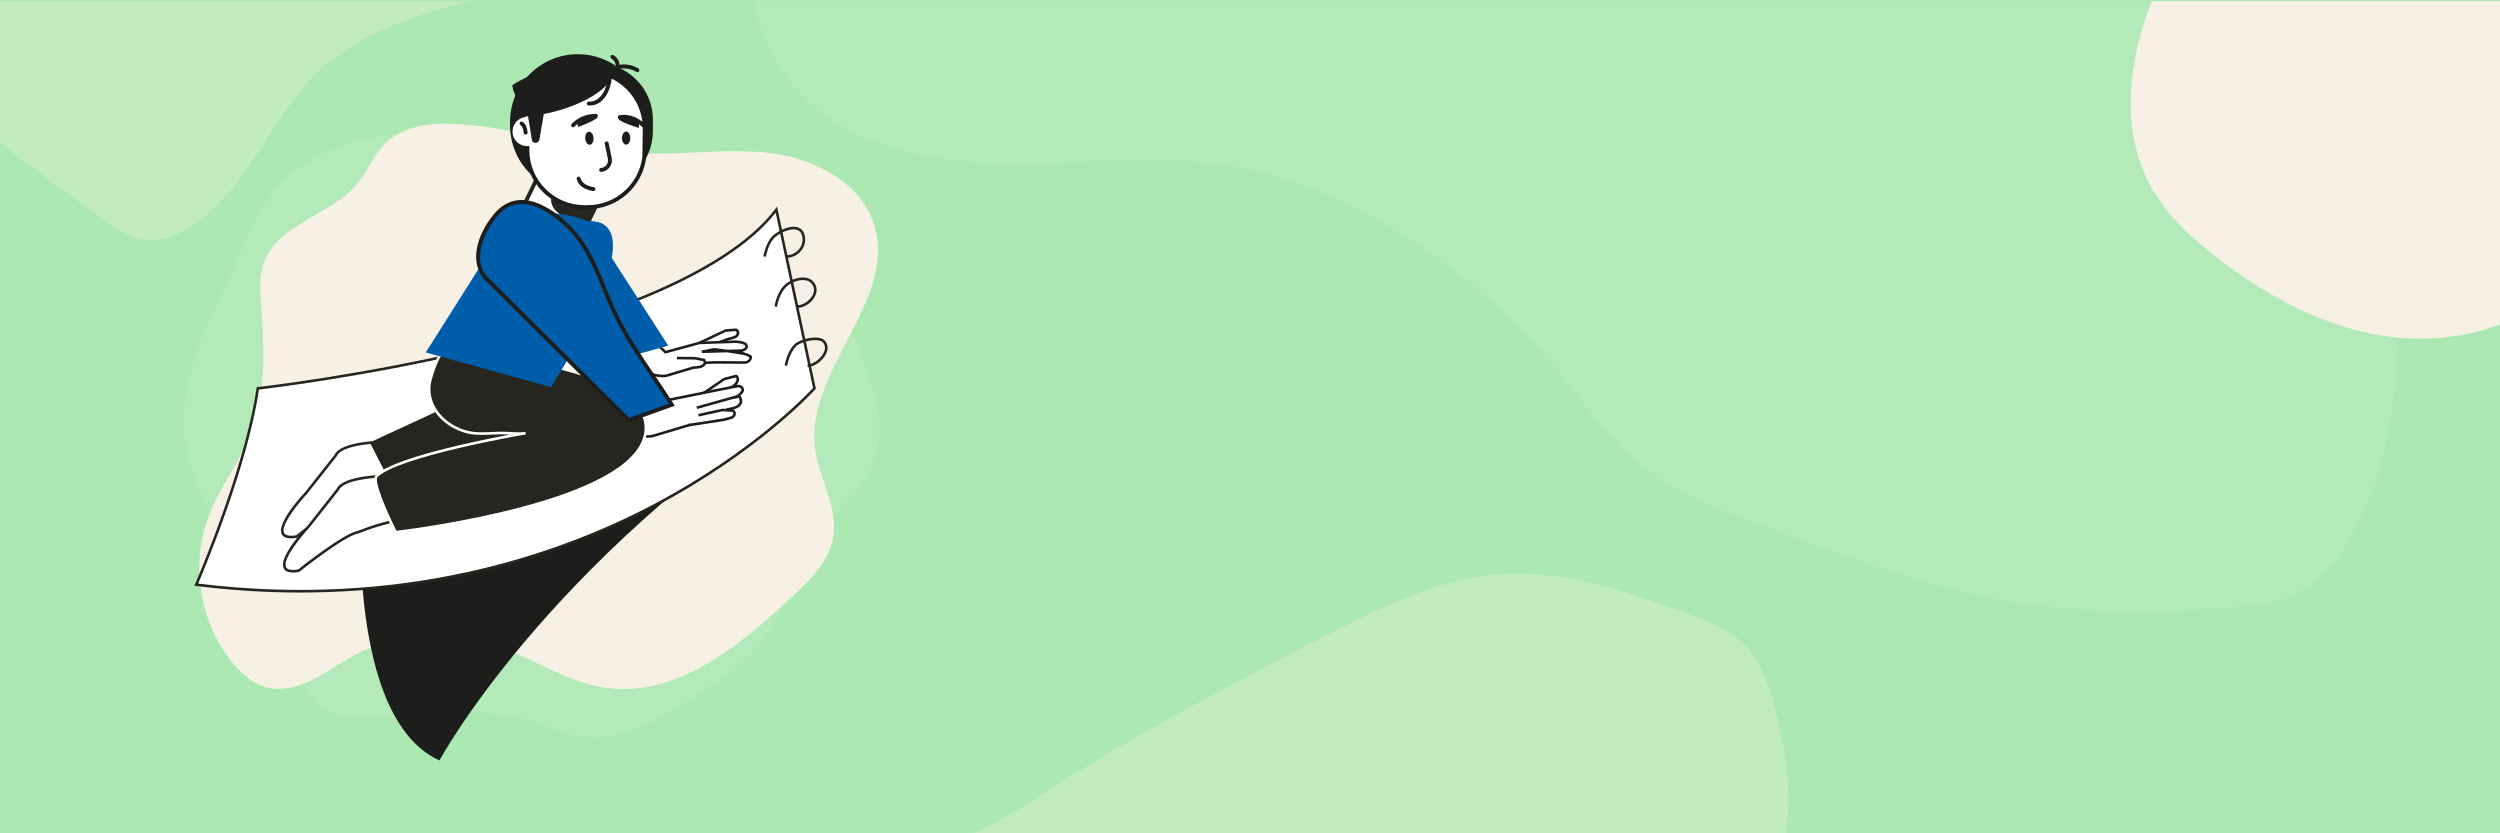
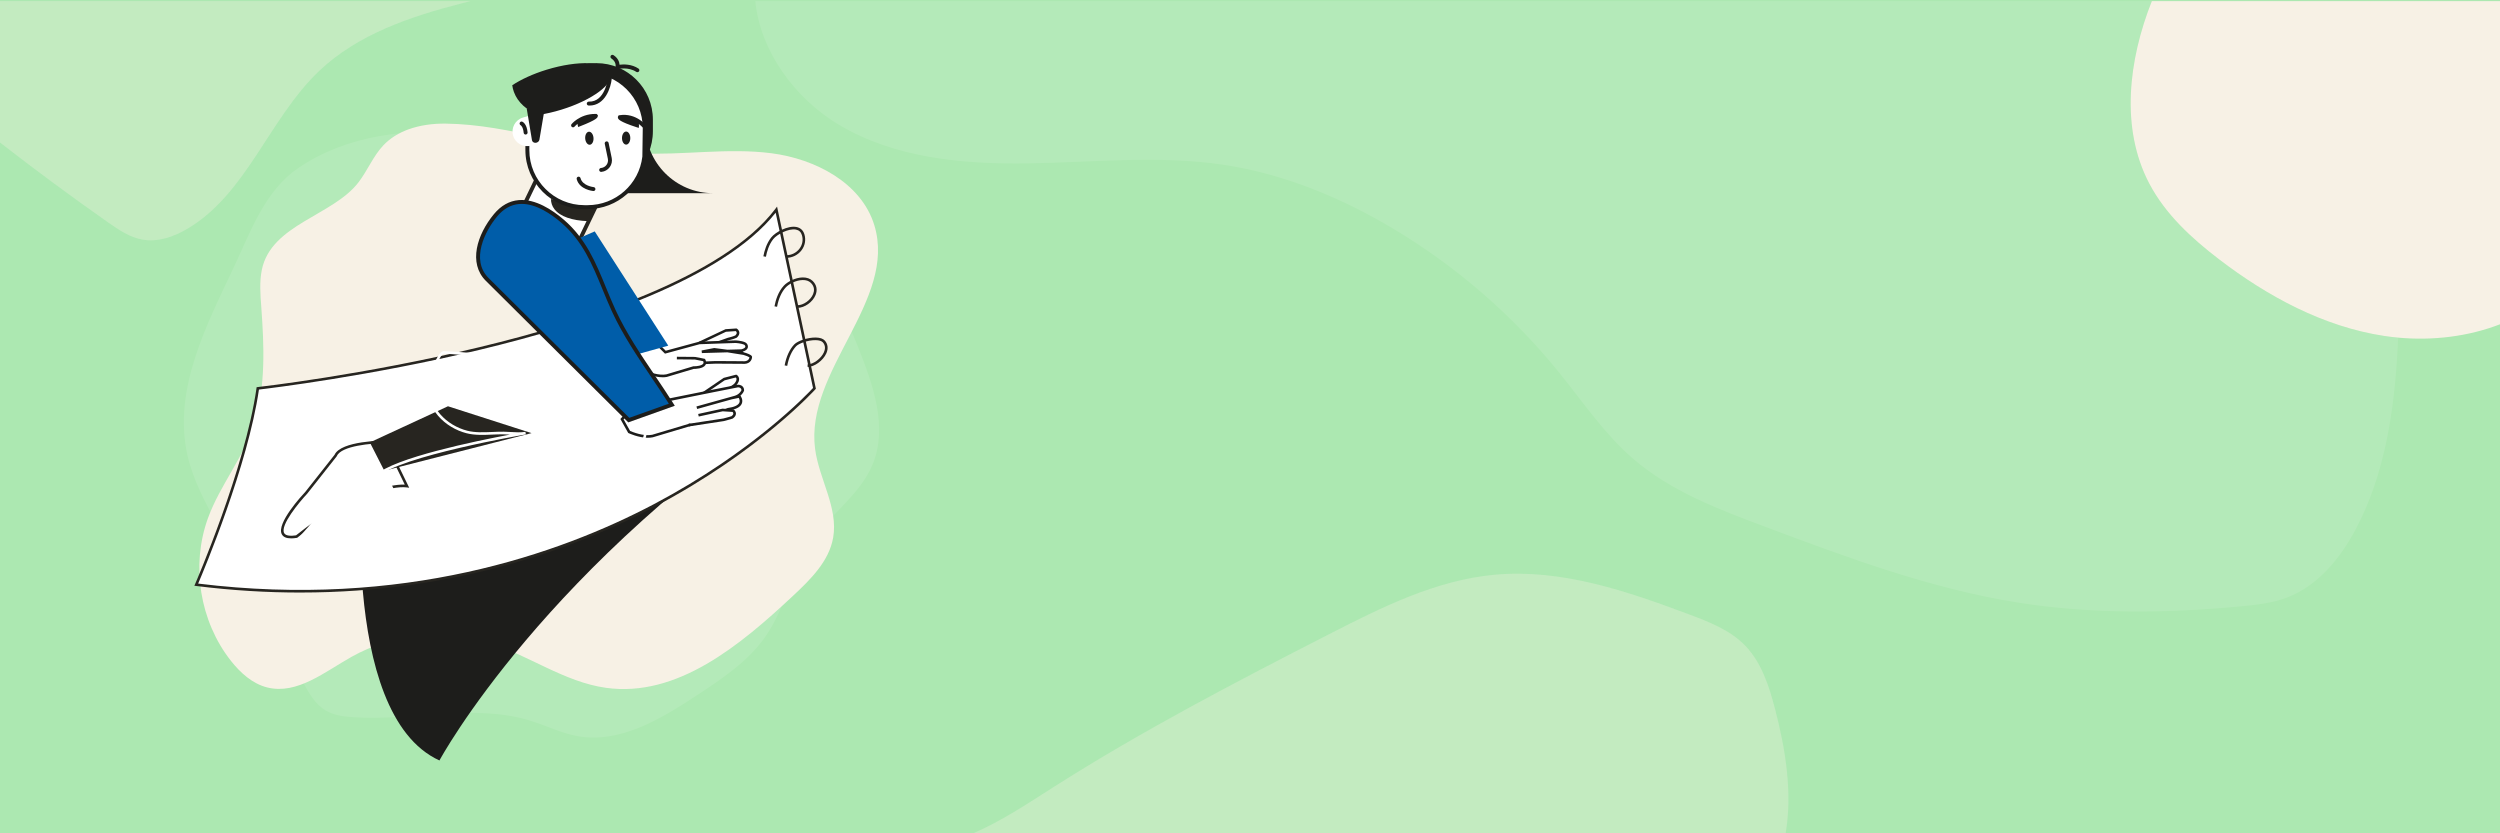
<svg xmlns="http://www.w3.org/2000/svg" id="Ebene_1" viewBox="0 0 1920 640">
  <rect y="0" width="1920" height="640" fill="#ace8b1" />
  <path d="M493.91,137.03c32.49,12.75,64.06,27.84,94.39,45.09,15.42,8.77,30.77,18.32,42.43,31.68,13.11,15.03,20.74,33.93,28.14,52.44,11.58,28.96,23.21,61.59,11.3,90.42-9.61,23.28-32.42,38.2-46.64,58.99-15.25,22.29-20.04,50.46-35.33,72.73-13.24,19.28-33.27,32.62-52.8,45.48-27.83,18.33-59.42,37.49-92.19,31.43-12.26-2.27-23.58-7.97-35.48-11.68-43.9-13.71-91.39.42-137.26-2.86-7.04-.5-14.27-1.5-20.34-5.1-8.05-4.78-12.9-13.39-17.37-21.62-21.97-40.4-43.94-80.8-65.91-121.2-9.38-17.25-18.87-34.79-23.05-53.97-11-50.52,15.35-100.15,36.14-144.4,12.61-26.84,23.63-58.14,49.2-75.47,75.18-50.95,187.92-21.99,264.77,8.03Z" fill="#fff" opacity=".1" />
  <path d="M313.57,99.4c9.05-3.32,19.08-4.58,28.76-4.46,50.42.65,98.12,20.42,148.22,22.83,33.95,1.63,68.15-4.42,101.87-.08,33.71,4.34,69.07,22.73,79.04,55.22,17.78,58-53.37,111.73-45.47,171.88,3.05,23.2,17.92,45.15,13.86,68.2-3.2,18.15-17.4,32.06-30.86,44.65-40.35,37.74-88.82,78.24-143.54,70.62-32.36-4.5-59.96-25.47-91.2-35.03-34.27-10.49-72.74-6.39-104.03,11.09-20.68,11.55-41.9,29.35-64.89,23.67-11.39-2.82-20.63-11.18-27.91-20.38-24.01-30.34-30.94-73.35-17.69-109.7,9.34-25.63,27.7-46.91,35.69-73.07,8.76-28.65,7.41-59.57,5.24-89.07-.7-9.52-1.48-19.19.43-28.55,7.14-34.95,54.49-41.46,74.22-67.16,6.99-9.11,11.28-20.2,19.19-28.52,5.3-5.57,11.87-9.5,19.06-12.14Z" fill="#f7f1e5" />
  <path d="M337.49,584.03s81-150.75,288-285.75l-346.51,54s-20.25,195.75,58.5,231.75Z" fill="#1d1d1b" />
  <path d="M197.99,298.27s321.76-36,398.26-137.25l29.25,137.25s-168.75,189-474.76,150.75c0,0,38.25-87.75,47.25-150.75Z" fill="#fff" />
  <path d="M230.76,455.08c-25.52,0-52.25-1.56-80.15-5.05l-1.34-.17.54-1.24c.38-.88,38.3-88.35,47.18-150.49l.11-.77.78-.09c.81-.09,81.42-9.24,170.34-30.64,81.95-19.72,187.89-54.16,227.23-106.22l1.33-1.76,29.82,139.91-.34.38c-.42.47-43.23,47.87-122.91,89.94-60.56,31.98-153.27,66.19-272.58,66.19ZM152.2,448.19c157.11,19.33,277.08-22.5,350.12-61.05,75.63-39.92,117.9-84.63,122.08-89.17l-28.69-134.62c-40.71,51.57-145.68,85.66-227.05,105.24-84.37,20.3-161.28,29.59-169.79,30.59-8.52,58.3-42.04,138.14-46.68,149.01Z" fill="#272520" />
  <path d="M603.92,198.03v-2.02c3.95,0,7.74-1.9,10.12-5.09,2.26-3.02,2.91-6.68,1.84-10.29-.72-2.44-2.23-3.86-4.62-4.31-5.56-1.08-14.52,3.67-17.42,7.33-3.36,4.26-4.9,9.72-5.6,13.55l-1.98-.36c.74-4.05,2.39-9.85,6-14.44,3.25-4.13,12.83-9.34,19.38-8.07,3.11.6,5.25,2.58,6.17,5.72,1.24,4.18.45,8.58-2.16,12.07-2.76,3.69-7.15,5.9-11.73,5.9Z" fill="#272520" />
  <path d="M612.48,236.44v-2.02c4.61,0,10.1-3.93,11.99-8.57.92-2.26,1.36-5.6-1.76-8.64-1.51-1.48-3.6-2.18-6.32-2.13-5.09.12-10.46,3-12.92,5.65-3.18,3.42-5.55,8.7-6.68,14.89l-1.98-.36c.85-4.64,2.78-11.16,7.19-15.9,2.74-2.95,8.7-6.16,14.35-6.29,3.17-.07,5.88.86,7.78,2.7,3.06,2.99,3.85,6.84,2.21,10.84-2.21,5.42-8.42,9.83-13.86,9.83Z" fill="#272520" />
  <path d="M620.25,281.83v-2.02c4.39,0,10.36-4.42,12.52-9.27.91-2.05,1.51-5.02-.81-7.6-.97-1.07-2.87-1.66-5.5-1.7-5.75-.13-12.96,2.49-15.03,4.67-3.27,3.43-5.7,8.79-6.85,15.08l-1.98-.36c1.22-6.68,3.84-12.4,7.38-16.11,2.72-2.86,10.67-5.42,16.52-5.3,3.25.05,5.6.84,6.97,2.36,2.38,2.64,2.79,6.11,1.16,9.77-2.48,5.58-9.19,10.47-14.36,10.47Z" fill="#272520" />
  <path d="M296.04,339.33s-33.75,0-38.25,10.5l-22.63,28.67s-35.87,38.08-7.37,33.58c0,0,35.25-28.13,45.75-29.63,0,0,26.25-10.82,39-9.13l-16.5-33.99Z" fill="#fff" />
  <path d="M223.57,413.47c-3.68,0-6.03-1.04-7.14-3.15-4.41-8.34,15.69-30.06,18-32.5l22.5-28.5c4.91-10.86,37.72-10.98,39.12-10.98h.63l17.59,36.25-1.86-.25c-12.36-1.66-38.23,8.96-38.49,9.06l-.24.07c-10.11,1.44-44.91,29.13-45.26,29.41l-.21.17-.26.04c-1.63.26-3.08.39-4.38.39ZM295.41,340.34c-9.65.08-33.3,1.96-36.69,9.89l-.14.23-22.63,28.67c-6.05,6.43-20.9,24.25-17.74,30.25,1.26,2.38,5.62,2.29,9.16,1.75,3.21-2.55,35.42-27.98,45.9-29.65,2.04-.83,24.56-9.9,37.59-9.31l-15.45-31.83Z" fill="#272520" />
  <path d="M297.54,365.59s-33.75,0-38.25,10.5l-22.63,28.67s-35.87,38.08-7.37,33.58c0,0,35.25-28.13,45.75-29.63,0,0,26.25-10.82,39-9.13l-16.5-33.99Z" fill="#fff" />
-   <path d="M225.07,439.72c-3.68,0-6.03-1.04-7.14-3.15-4.41-8.34,15.69-30.06,18-32.5l22.5-28.5c4.91-10.86,37.72-10.98,39.12-10.98h.63l17.59,36.25-1.86-.25c-12.34-1.65-38.22,8.96-38.48,9.06l-.24.07c-10.11,1.44-44.92,29.13-45.27,29.41l-.21.17-.26.04c-1.63.26-3.08.39-4.38.39ZM296.91,366.6c-9.65.08-33.3,1.96-36.69,9.89l-.14.23-22.63,28.67c-6.05,6.43-20.9,24.25-17.74,30.25,1.26,2.38,5.62,2.29,9.16,1.75,3.21-2.55,35.42-27.98,45.9-29.65,2.04-.83,24.58-9.94,37.59-9.31l-15.45-31.83Z" fill="#272520" />
  <polygon points="284.04 339.76 295.13 361.51 408.21 332.63 344.04 312.01 284.04 339.76" fill="#272520" />
  <path d="M537.16,263.36l20.13-9.54,8.1-.54s3.31,1.98-.08,5.19c0,0-1.78.94-5.96,1.9l-6.91,2.47" fill="#fff" />
  <path d="M537.59,264.27l-.86-1.82,20.49-9.64,8.41-.56.27.16c.18.1,1.72,1.08,1.92,2.88.14,1.31-.47,2.62-1.82,3.91l-.22.16c-.08.04-1.95,1.01-6.21,1.99l-6.79,2.43-.68-1.9,6.91-2.47c3.48-.8,5.26-1.57,5.71-1.78.57-.56,1.17-1.35,1.09-2.11-.06-.56-.47-.99-.73-1.22l-7.54.5-19.96,9.46Z" fill="#1d1d1b" />
  <path d="M519.82,274.99l13.87.12c.8.05,7.04,1.39,7.04,1.39,3.24,6.04-8.14,5.81-8.14,5.81l-20.72,6.19c-6.58,1.24-14.75-2.35-14.75-2.35l-16.3-13.81,24.27-7.73,5.89,5.87,26.16-7.12,27.94-.96s6.59.46,7.66,2.07c0,0,2.91,3.24-3.3,4.8l-30.45.87,9.52-1.85,22.64,3.29s5.84,1.67,5.41,2.75c0,0-.09,4.72-6.53,4.08l-20.46-.13-8.28.33" fill="#fff" />
  <path d="M508.89,289.75c-5.99,0-11.88-2.55-12.17-2.68l-.25-.15-17.69-14.98,26.59-8.47,5.91,5.89,25.83-7,27.94-.96c1.77.12,7.28.65,8.53,2.52.41.44,1.15,1.76.72,3.14-.41,1.34-1.74,2.35-3.97,3.02l.95.51c2.57.72,5.57,1.81,6.17,3.01.14.29.18.61.11.91-.04.51-.3,2.18-1.73,3.46-1.37,1.21-3.34,1.71-5.9,1.45l-20.37-.13-7.43.3c-.09.28-.21.52-.33.72-1.79,2.93-7.86,3.01-9.07,3.03l-20.58,6.14c-1.07.2-2.17.29-3.27.29ZM497.66,285.28c1.05.44,8.27,3.3,14.03,2.23l20.77-6.2h.16c2.38.06,6.51-.47,7.48-2.06.11-.19.44-.71-.05-1.86-2.9-.62-5.98-1.24-6.41-1.27l-13.81-.11.02-2.02,13.87.12c.89.05,6.19,1.19,7.25,1.42l.45.1.22.41c.3.56.48,1.06.59,1.53l7.33-.29,20.51.13c2.04.2,3.5-.11,4.43-.93.85-.74,1.04-1.72,1.08-2.05-.59-.46-2.64-1.29-4.67-1.87l-12.31-1.96-19.55.56-.22-2,9.68-1.88,10.16,1.3,10.66-.3c1.73-.45,2.85-1.1,3.07-1.8.2-.64-.38-1.33-.39-1.34-.51-.74-3.73-1.5-6.97-1.73l-27.72.96-26.61,7.24-5.87-5.85-21.96,7,14.79,12.53ZM575.64,273.95s0,.02,0,.02v-.02Z" fill="#1d1d1b" />
  <path d="M425.38,110.08l-29.74,61.7c-2.78,5.75-.35,12.69,5.4,15.46l20.4,9.83c3.81,1.83,8.1,2.08,12.09.68,3.99-1.39,7.2-4.26,9.03-8.06l27.9-57.89-45.08-21.73Z" fill="#fff" />
  <path d="M428.3,200.17c-2.57,0-5.13-.58-7.51-1.73l-20.4-9.83c-3.15-1.52-5.52-4.17-6.67-7.48-1.16-3.3-.95-6.86.56-10.01l30.4-63.06,47.8,23.04-28.56,59.25c-2.01,4.17-5.52,7.31-9.89,8.83-1.87.65-3.8.98-5.73.98ZM426.08,112.1l-29.08,60.34c-1.17,2.42-1.32,5.15-.43,7.69s2.71,4.58,5.13,5.75l20.4,9.83c3.44,1.66,7.33,1.88,10.93.62,3.61-1.26,6.51-3.85,8.17-7.29l27.25-56.53-42.36-20.42Z" fill="#272520" />
  <path d="M459.65,153.02l-8.07,16.82c-12.11-.43-21.46-3.49-25.84-9.27-1.75-2.32-2.59-4.92-2.61-7.72,9.27,2.64,22.15,2.66,36.52.18" fill="#272520" />
-   <path d="M443.72,148.37h0c28.72,0,51.99-23.28,51.99-51.99v-2.77c0-28.71-23.28-51.99-51.99-51.99-28.72,0-51.99,23.28-51.99,51.99v2.77c0,28.72,23.28,51.99,51.99,51.99" fill="#1d1d1b" />
+   <path d="M443.72,148.37h0c28.72,0,51.99-23.28,51.99-51.99v-2.77v2.77c0,28.72,23.28,51.99,51.99,51.99" fill="#1d1d1b" />
  <path d="M458.03,144.14h0c23.96,0,43.39-19.43,43.39-43.39v-8.87c0-23.96-19.42-43.39-43.39-43.39-23.96,0-43.39,19.42-43.39,43.39v8.87c0,23.96,19.42,43.39,43.39,43.39" fill="#1d1d1b" />
  <path d="M405.03,97.92c0,.19-.01.37-.01.56v16.78c0,24.21,19.62,43.83,43.83,43.83h2.47c22.45,0,40.94-16.88,43.51-38.64l.32-21.67v-.31c0-24.2-19.62-43.83-43.83-43.83h-2.47c-16.4,0-30.68,9.01-38.2,22.35" fill="#fff" />
  <path d="M451.31,160.6h-2.47c-25,0-45.34-20.34-45.34-45.34v-17.36s3.04.03,3.04.03v.54s-.01,16.78-.01,16.78c0,23.33,18.98,42.32,42.32,42.32h2.47c21.44,0,39.5-16.04,42.01-37.3l.31-21.8c0-23.33-18.98-42.32-42.32-42.32h-2.47c-15.25,0-29.38,8.27-36.88,21.58l-2.63-1.48c8.04-14.26,23.18-23.12,39.52-23.12h2.47c25,0,45.34,20.34,45.34,45.34v.31l-.31,21.69c-2.7,22.94-22.05,40.13-45.03,40.13Z" fill="#1d1d1b" />
  <path d="M449.43,106.38c.19,2.77,1.78,4.91,3.54,4.79,1.76-.12,3.03-2.47,2.84-5.23-.19-2.76-1.78-4.91-3.54-4.78-1.76.12-3.03,2.46-2.84,5.23" fill="#1d1d1b" />
  <path d="M477.69,106.04c0,2.77,1.43,5.02,3.19,5.02s3.19-2.25,3.19-5.02-1.43-5.02-3.19-5.02-3.19,2.25-3.19,5.02" fill="#1d1d1b" />
  <path d="M490.58,98.24l-1.81-.58c-13.24-4.29-13.89-6.17-14.16-6.97-.19-.55-.12-1.11.17-1.55l.37-.54.64-.11c6.51-1.07,11.73,1.12,14.96,3.14,2.93,1.83,4.6,3.77,4.67,3.85.54.63.47,1.59-.16,2.13-.63.54-1.59.47-2.13-.16,0-.01-.92-1.06-2.59-2.3.21.52.23.94.2,1.2l-.16,1.89Z" fill="#1d1d1b" />
  <path d="M440.12,97.79c-.34,0-.68-.11-.96-.34-.65-.53-.74-1.48-.21-2.13.06-.07,1.52-1.84,4.25-3.66,2.97-1.98,7.86-4.29,14.38-4.17h.58s1.03.98,1.03.98l-.14.96c-.17.86-.48,2.45-13.41,7.49l-1.61.63-.41-1.68c-.05-.22-.08-.48-.05-.77-1.5,1.18-2.28,2.12-2.29,2.13-.3.36-.73.55-1.17.55Z" fill="#1d1d1b" />
  <path d="M461.68,132.02c-.83,0-1.51-.68-1.51-1.51s.68-1.51,1.51-1.51v1.51-1.51c1.65-.17,3.17-1.04,4.15-2.38.98-1.34,1.35-3.04,1.01-4.67l-2.39-11.56c-.17-.82.36-1.62,1.17-1.79.83-.17,1.62.36,1.79,1.17l2.39,11.56c.51,2.46-.05,5.04-1.54,7.06-1.49,2.03-3.78,3.34-6.28,3.6l-.31.02Z" fill="#1d1d1b" />
  <path d="M408.21,111.71l-.19.06c-5.94,1.76-12.18-1.62-13.94-7.55-1.77-5.94,1.62-12.18,7.55-13.94l4.93-1.47" fill="#fff" />
  <path d="M403.68,103.34c-.77,0-1.43-.59-1.5-1.38-.43-4.69-2.27-5.74-2.29-5.75-.71-.38-1.03-1.28-.68-2.01.35-.73,1.18-1.07,1.93-.74.35.15,3.46,1.67,4.05,8.23.07.83-.54,1.57-1.37,1.64-.05,0-.09,0-.14,0Z" fill="#1d1d1b" />
  <path d="M419.77,53.54c-10.48,3.22-19.62,7.46-26.36,11.93.24,1.75.65,3.48,1.28,5.19,2.98,8.1,9.97,14.18,19.04,17.59,5.48-.83,11.34-2.16,17.33-4,24.17-7.42,41.23-20.31,38.12-28.79-3.12-8.48-25.24-9.34-49.4-1.92" fill="#1d1d1b" />
  <path d="M404.56,83.58l3.99,24.08c.2,1.19,1.3,2.03,2.64,2.03,1.51,0,2.85-1.05,3.08-2.4l5.1-30.17-14.81,6.47Z" fill="#1d1d1b" />
  <path d="M489.52,55.45c-.29,0-.58-.08-.84-.25-6.1-4.06-14.03-2.23-14.11-2.21l-2.36.56.54-2.37c.03-.14.72-3.74-3.23-6.29-.7-.45-.9-1.39-.45-2.09.45-.7,1.38-.91,2.09-.45,3.6,2.32,4.5,5.35,4.65,7.36,3.08-.39,9.27-.56,14.56,2.96.69.46.88,1.4.42,2.1-.29.44-.77.67-1.26.67Z" fill="#1d1d1b" />
  <path d="M452.69,81.07c-.19,0-.38,0-.58,0-.83-.03-1.49-.73-1.46-1.57s.78-1.46,1.57-1.46c12.67.46,14.61-17.96,14.63-18.15.08-.83.83-1.46,1.65-1.36.83.08,1.44.82,1.36,1.65-.7,7.3-5.19,20.89-17.17,20.89Z" fill="#1d1d1b" />
  <path d="M455.78,146.71s-.1,0-.15,0c-.43-.04-10.67-1.1-12.72-9.15-.21-.81.28-1.63,1.09-1.84.81-.2,1.63.28,1.84,1.09,1.53,5.98,10,6.88,10.08,6.89.83.08,1.44.82,1.36,1.65-.08.78-.73,1.37-1.5,1.37Z" fill="#1d1d1b" />
  <path d="M537.69,303.75l18.39-12.59,9.21-2.37s3.49,1.86-.75,6.67c0,0-1.73,1.61-4.73,3.11" fill="#fff" />
  <path d="M538.26,304.58l-1.14-1.66,18.71-12.74,9.59-2.46.35.18c.15.08,1.5.84,1.82,2.59.31,1.67-.46,3.57-2.29,5.64-.14.14-1.94,1.8-5.04,3.35l-.9-1.8c2.82-1.41,4.48-2.93,4.5-2.95,1.29-1.47,1.92-2.83,1.75-3.84-.08-.48-.33-.8-.53-.99l-8.57,2.2-18.24,12.49Z" fill="#1d1d1b" />
  <path d="M531.13,325.91l-30.07,8.99c-7.83,1.6-17.88-3.16-17.88-3.16l-5.5-9.82,17.79-19.74,3.32,7.91,48.28-9.74,19.77-3.89s3.66-.06,3.6,3.4c0,0-1.39,3.74-5.92,5.07l-29.4,8.2,26.38-7.36,6.31-1.31s6.19,7.88-8.86,9.9l-16.1,6.54-11.72,5.01Z" fill="#fff" />
  <path d="M497.58,336.22c-7.18,0-14.47-3.41-14.83-3.57l-.29-.14-6.01-10.73,19.34-21.46,3.62,8.61,47.47-9.57,19.77-3.89c.38-.04,2.33-.02,3.66,1.31.78.78,1.17,1.82,1.14,3.09l-.06.33c-.04.12-.77,2-2.75,3.66.27.35,2.27,3.15,1.07,6.09-1.12,2.77-4.65,4.58-10.49,5.38l-15.98,6.49-11.81,5.04-30.07,8.99c-1.23.25-2.5.36-3.77.36ZM483.9,330.95c1.67.74,10.28,4.33,16.97,2.95l29.92-8.95,11.67-4.99,16.36-6.61c5.06-.68,8.18-2.12,9.02-4.15.57-1.4-.06-2.87-.49-3.62l-5.58,1.16-26.37,7.36-.54-1.94,29.4-8.2c3.49-1.03,4.88-3.65,5.18-4.3-.02-.62-.2-1.09-.55-1.44-.73-.74-2.01-.75-2.04-.75h0l-19.58,3.87-49.08,9.9-3.03-7.21-16.24,18.02,4.98,8.9Z" fill="#1d1d1b" />
  <path d="M536.41,318.9l18.54-4.04,8.1.53s3.02,2.4-.76,5.14c0,0-1.89.7-6.62,1.87l-26.79,4.09" fill="#fff" />
  <path d="M529.03,327.48l-.3-1.99,26.79-4.09c3.86-.96,5.8-1.61,6.3-1.78.64-.48,1.35-1.19,1.37-1.95.02-.56-.33-1.05-.57-1.3l-7.59-.49-18.4,4.01-.43-1.97,18.67-4.08,8.56.56.25.2c.16.13,1.56,1.3,1.53,3.11-.03,1.32-.81,2.54-2.32,3.64l-.24.13c-.08.03-2,.73-6.73,1.91l-26.88,4.11Z" fill="#1d1d1b" />
-   <path d="M341.04,270.66c-4.79-.19-10.76,21-11.2,24.12-2.51,17.93,12.08,32.76,28.75,36.98,9.06,2.3,18.99.65,28.24.78,5.36.08,11.54.97,16.85.08,0,0-96.95,16.45-114.39,32.95-4.9,4.64,14.63,43.13,14.63,43.13,0,0,183.35-20.53,191.8-76.08,8.44-55.46-154.17-61.95-154.67-61.97Z" fill="#272520" />
  <path d="M303.33,409.79l-.32-.62c-3.32-6.54-19.61-39.41-14.42-44.32,13.96-13.21,76.52-26.1,103.07-31.08-1.66-.1-3.29-.19-4.85-.21-2.82-.05-5.81.09-8.69.21-6.58.29-13.39.59-19.78-1.03-16.31-4.13-32.19-18.89-29.5-38.1.23-1.65,6.03-24.99,12.14-24.99.03,0,.06,0,.09,0h0l-.04,1.01.06-1.01c4.88.2,119.76,5.33,149.1,40.94,5.54,6.72,7.73,14.19,6.51,22.19-3.57,23.47-37.15,43.56-99.81,59.69-46.42,11.96-92.41,17.18-92.87,17.24l-.69.08ZM403.84,333.63c-1.39.24-96.88,16.62-113.86,32.69-2.97,2.8,6.61,25.62,14.52,41.31,12.35-1.47,182.24-22.7,190.22-75.15,1.13-7.42-.92-14.35-6.07-20.61-11.88-14.41-40.94-25.92-84.05-33.29-32.79-5.6-62.34-6.87-63.58-6.92l.03-1.01-.04,1.01s-.03,0-.04,0c-3.54,0-9.54,19.07-10.12,23.26-2.53,18.04,12.54,31.95,28,35.87,6.11,1.55,12.76,1.25,19.19.97,2.91-.13,5.91-.26,8.81-.22,1.66.02,3.39.13,5.16.23,3.9.23,7.93.47,11.5-.13,0,0,0,0,0,0l.34,1.99h0Z" fill="#fff" />
  <polygon points="456.74 177.71 513.23 265.46 487.41 272.63 423.23 192.33 456.74 177.71" fill="#005da9" />
-   <path d="M326.98,270.66l96.15,26.67s84.4-129.46,28.45-127.5c0,0-62.17-25.97-79.04,28.83l-45.56,72Z" fill="#005da9" />
  <path d="M471.17,238.19c-11.37-24.84-17.49-49.75-39.27-68.43-15.56-13.34-36.06-22.89-51.39-4.35-10.83,13.1-20.49,35.11-6.28,49.24,0,0,108.67,108,108.67,108,0,0,33.08-11.81,33.08-11.81-14.75-23.43-32.82-46.7-44.43-71.8-.13-.28-.26-.56-.39-.85Z" fill="#005da9" />
  <path d="M482.51,324.39l-109.35-108.67c-13.73-13.65-6.79-35.59,6.17-51.27,5.4-6.53,11.81-10.15,19.05-10.77,12.83-1.1,25.83,7.52,34.48,14.93,17.17,14.72,24.66,33,32.59,52.35,2.23,5.43,4.53,11.05,7.07,16.6l.39.85c7.98,17.26,19.18,33.85,30.01,49.91,4.8,7.12,9.77,14.48,14.33,21.72l1,1.59-35.75,12.77ZM400.66,156.6c-.67,0-1.34.03-2.01.08-6.41.55-12.12,3.81-16.98,9.69-9.02,10.92-20.52,33.14-6.38,47.2l108,107.33,30.4-10.86c-4.25-6.69-8.83-13.47-13.27-20.05-10.9-16.15-22.16-32.85-30.24-50.33l-.39-.85c-2.56-5.6-4.88-11.25-7.12-16.72-7.79-19-15.15-36.95-31.76-51.2-7.75-6.64-19.1-14.3-30.25-14.3Z" fill="#1d1d1b" />
  <path d="M644.44,95.91c42.98,25.58,95.1,30.32,145.11,29.56,50.01-.76,100.35-6.35,149.82,1.04,46.34,6.93,90.51,25.16,130.73,49.19,48.48,28.97,91.81,66.55,127.33,110.45,18.37,22.7,34.87,47.29,57.01,66.34,28.79,24.78,65.18,38.58,100.75,51.91,63.54,23.8,127.61,47.75,194.62,58.38,56.61,8.98,114.41,8.27,171.47,2.86,11.95-1.13,24.04-2.51,35.25-6.79,23.71-9.06,40.9-30.16,52.77-52.59,22.42-42.35,29.52-91.1,32.1-138.95.14-2.67.27-5.34.39-8.01-3.58-.33-7.14-.75-10.68-1.29-46.61-7.08-89.49-30.25-126.93-58.9-21.03-16.09-41.06-34.52-53.43-57.94-22.55-42.7-16-95.24,1.86-140.32H580.07c3.8,38.42,30.32,74.79,64.36,95.06Z" fill="#fff" opacity=".1" />
  <path d="M1363.13,544.1c-4.59-17.59-10.44-35.69-23.19-48.64-11.46-11.63-27.2-17.79-42.49-23.52-48.02-18.01-98.32-35.22-149.4-30.57-45.16,4.11-86.86,24.98-127.23,45.64-71.68,36.68-143.21,73.92-211.15,117.13-20.86,13.27-41.58,27.19-64.34,36.72h625.91c5.56-31.65.13-65.26-8.1-96.76Z" fill="rgba(247,241,229,.3)" />
  <path d="M109.38,184.03c11.98,2.13,24.25-2.21,34.71-8.42,45.59-27.05,62.67-84.76,101.15-121.23,29.65-28.1,69.97-41.69,109.53-51.86,2.17-.56,4.34-1.11,6.52-1.68H0v108.62c27.21,21.16,54.93,41.66,83.16,61.44,8.07,5.66,16.52,11.4,26.22,13.12Z" fill="rgba(247,241,229,.3)" />
  <path d="M1830.28.85h-177.67c-17.86,45.08-24.41,97.61-1.86,140.32,12.37,23.42,32.4,41.85,53.43,57.94,37.44,28.65,80.32,51.81,126.93,58.9,3.54.54,7.1.96,10.68,1.29,26.43,2.45,53.67-.77,78.21-10.25V.85h-89.72Z" fill="#f7f1e5" />
</svg>